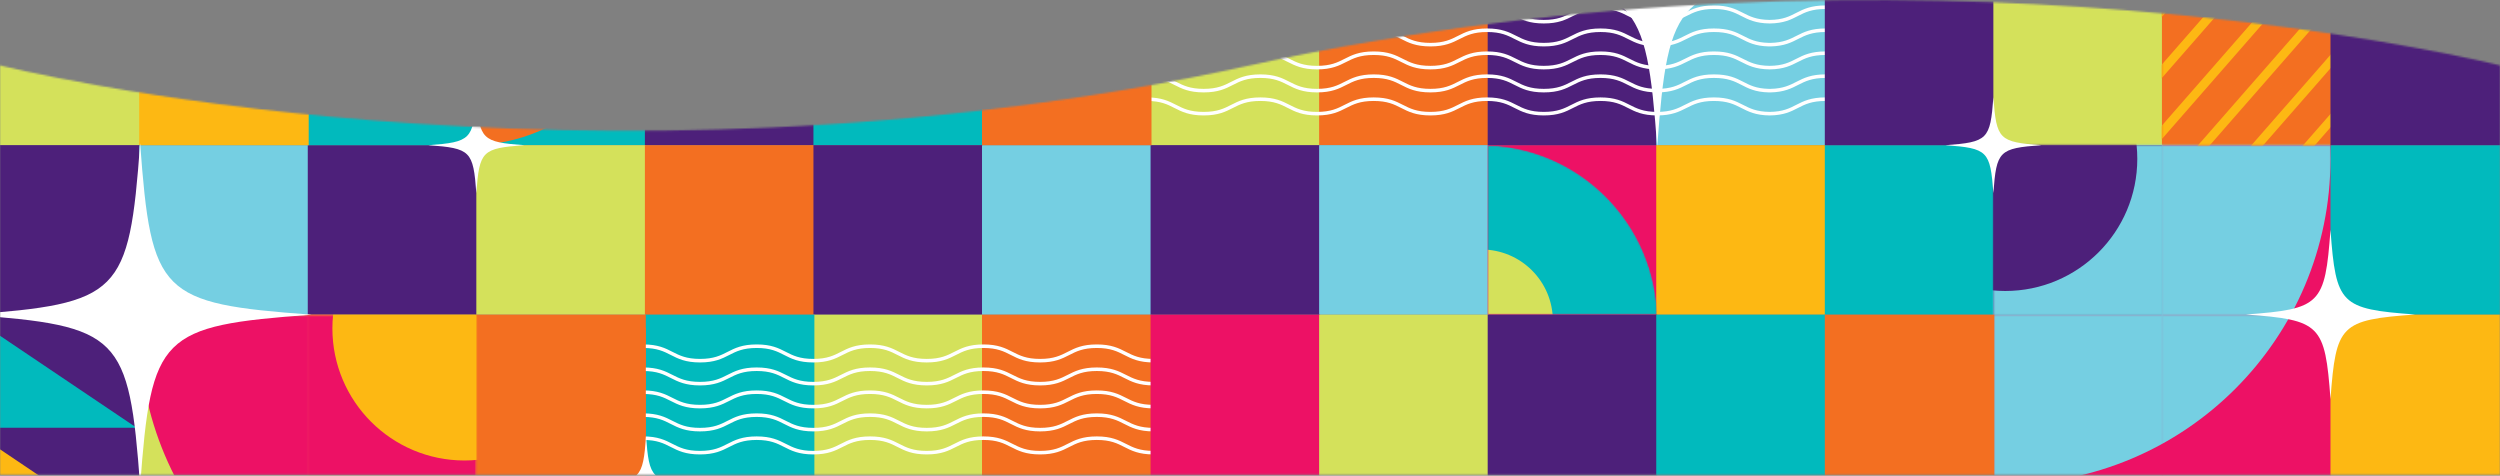
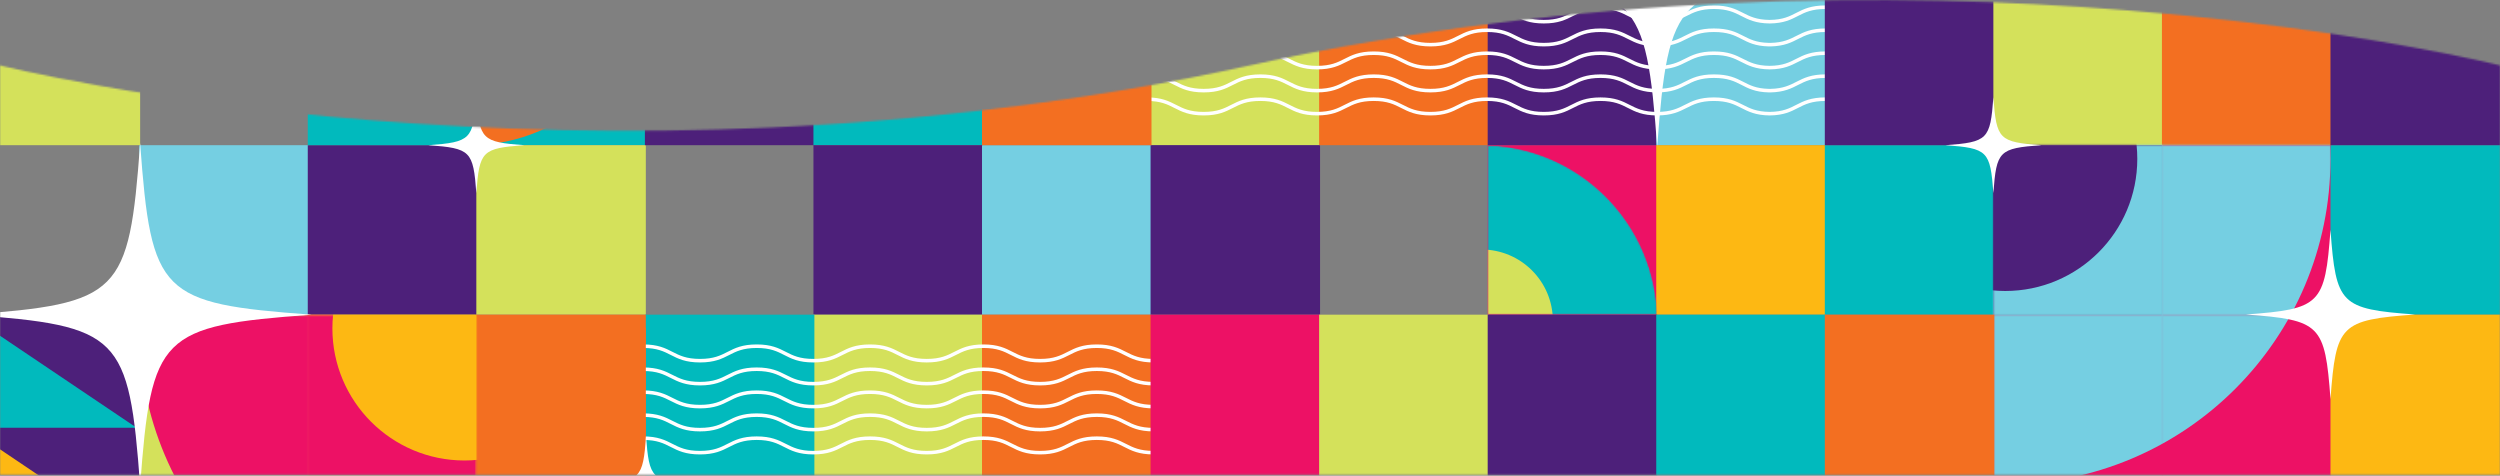
<svg xmlns="http://www.w3.org/2000/svg" width="1440" height="274" fill="none">
  <rect width="100%" height="100%" fill="#808080" stroke="none" />
  <mask id="a" width="1441" height="274" x="0" y="0" maskUnits="userSpaceOnUse" style="mask-type:alpha">
    <path fill="#ED1165" d="M1440 273.5H0V37.66s335.135 84.734 720.001 0c384.869-84.734 719.999 0 719.999 0V273.5Z" />
  </mask>
  <g mask="url(#a)">
    <path fill="#D4E15B" d="M-16.907-14h97.63v97.63h-97.63V-14Z" />
-     <path fill="#4D207A" d="M-16.907 83.63h97.63v97.629h-97.63v-97.63Z" />
    <path fill="#4D207A" d="M-16.907 181.259h97.63v97.629h-97.63v-97.629Z" />
    <path fill="#75CFE2" d="M80.183 83.63h97.629v97.629h-97.63v-97.63Z" />
    <path fill="#4D207A" d="M177.272 83.63h97.63v97.629h-97.63v-97.63Z" />
    <path fill="#D4E15B" d="M80.183 181.259h97.629v97.63h-97.63v-97.63Z" />
    <path fill="#FDB813" d="M177.272 181.259h97.63v97.63h-97.63v-97.63Z" />
    <path fill="#01BABD" d="M274.364-14h97.63v97.63h-97.63V-14Z" />
    <path fill="#D4E15B" d="M274.364 83.63h97.63v97.629h-97.63v-97.63Z" />
    <path fill="#4D207A" d="M371.455-14h97.63v97.63h-97.63V-14Z" />
-     <path fill="#F36F21" d="M371.455 83.63h97.63v97.629h-97.63v-97.63Z" />
    <path fill="#01BABD" d="M468.545-14h97.629v97.63h-97.629V-14Z" />
    <path fill="#4D207A" d="M468.545 83.63h97.629v97.629h-97.629v-97.63Z" />
    <path fill="#D4E15B" d="M468.545 181.259h97.629v97.63h-97.629v-97.63Z" />
    <path fill="#75CFE2" d="M565.636 83.63h97.629v97.629h-97.629v-97.63Z" />
    <path fill="#F36F21" d="M565.636 181.259h97.629v97.63h-97.629v-97.63Z" />
    <path fill="#D4E15B" d="M662.727-14h97.629v97.63h-97.629V-14Z" />
    <path fill="#4D207A" d="M662.727 83.63h97.629v97.629h-97.629v-97.63Z" />
    <path fill="#F36F21" d="M759.816-14h97.63v97.63h-97.63V-14Z" />
-     <path fill="#75CFE2" d="M759.816 83.63h97.63v97.629h-97.63v-97.63Z" />
    <path fill="#ED1165" d="M856.906 83.63h97.63v97.629h-97.63v-97.63Z" />
    <path fill="#4D207A" d="M856.906-14h97.63v97.63h-97.63V-14Z" />
    <path fill="#75CFE2" d="M953.998-14h97.632v97.63h-97.632V-14Z" />
    <path fill="#FDB813" d="M953.997 83.63h97.633v97.629h-97.633v-97.63Z" />
    <path fill="#01BABD" d="M1051.09 83.63h97.63v97.629h-97.63v-97.63Z" />
    <path fill="#4D207A" d="M1148.18 83.63h97.63v97.629h-97.63v-97.63Z" />
    <path fill="#ED1165" d="M1148.18 181.259h97.63v97.629h-97.63v-97.629Z" />
    <path fill="#ED1165" d="M1245.27 83.63h97.63v97.629h-97.63v-97.63Z" />
    <path fill="#ED1165" d="M1245.27 181.259h97.63v97.629h-97.63v-97.629Z" />
    <path fill="#01BABD" d="M1342.36 83.63h97.63v97.629h-97.63v-97.63Z" />
    <path fill="#FDB813" d="M1342.36 181.259h97.63v97.63h-97.63v-97.63Z" />
    <mask id="b" width="196" height="98" x="856" y="-14" maskUnits="userSpaceOnUse" style="mask-type:alpha">
      <path fill="#4D207A" d="M856.906-14h97.63v97.63h-97.63V-14Z" />
      <path fill="#75CFE2" d="M953.998-14h97.632v97.63h-97.632V-14Z" />
    </mask>
    <g mask="url(#b)">
      <path fill="#fff" d="M954.539-112.74c-6.398 87.156-11.584 92.343-98.74 98.74 87.156 6.398 92.342 11.585 98.74 98.741 6.398-87.156 11.584-92.343 98.741-98.74-87.157-6.398-92.343-11.585-98.741-98.741Z" />
    </g>
    <path fill="#fff" d="M1378.03 3.135c8.4 0 12.65 2.167 16.79 4.281 4.02 2.055 7.93 4.057 15.86 4.057v2.04c-8.4 0-12.65-2.165-16.79-4.28-4.03-2.054-7.94-4.057-15.86-4.057-7.93 0-11.84 2.003-15.87 4.058-4.14 2.114-8.39 4.28-16.79 4.28-8.4 0-12.65-2.166-16.79-4.28-4.02-2.055-7.93-4.058-15.86-4.058s-11.84 2.003-15.86 4.058c-4.14 2.114-8.4 4.28-16.79 4.28-8.4 0-12.66-2.166-16.8-4.28-4.02-2.055-7.93-4.058-15.86-4.058s-11.84 2.003-15.86 4.058c-4.14 2.114-8.39 4.28-16.79 4.28-8.4 0-12.65-2.166-16.79-4.28-4.03-2.055-7.94-4.058-15.87-4.058-7.92 0-11.83 2.003-15.86 4.058-4.14 2.114-8.39 4.28-16.79 4.28-8.4 0-12.65-2.166-16.79-4.28-4.02-2.055-7.94-4.058-15.86-4.058-7.93 0-11.84 2.003-15.87 4.058-4.14 2.114-8.39 4.28-16.79 4.28-8.4 0-12.65-2.166-16.79-4.28-4.02-2.055-7.93-4.058-15.86-4.058s-11.85 1.964-15.8 3.994c-4.07 2.088-8.19 4.259-16.35 4.344h-.02c-8.15-.085-12.32-2.255-16.4-4.343-3.983-2.032-7.896-3.995-15.743-3.995-7.843 0-11.754 2.002-15.802 4.059-4.16 2.114-8.453 4.279-16.852 4.279-8.399 0-12.651-2.166-16.79-4.28-4.024-2.055-7.936-4.058-15.863-4.058s-11.839 2.003-15.863 4.058c-4.139 2.114-8.391 4.28-16.791 4.28-8.399 0-12.651-2.166-16.79-4.28-4.024-2.055-7.936-4.058-15.863-4.058S844.724 7.179 840.7 9.234c-4.139 2.114-8.391 4.28-16.791 4.28-8.399 0-12.652-2.166-16.791-4.28-4.024-2.055-7.935-4.058-15.862-4.058-7.927 0-11.839 2.003-15.863 4.058-4.139 2.114-8.392 4.28-16.792 4.28-8.399 0-12.642-2.167-16.772-4.281-4.015-2.055-7.917-4.057-15.844-4.057s-11.839 2.003-15.863 4.058c-4.139 2.114-8.392 4.28-16.791 4.28-8.399 0-12.651-2.166-16.79-4.28-4.024-2.055-7.936-4.058-15.863-4.058s-11.839 2.003-15.863 4.058c-4.139 2.114-8.391 4.28-16.791 4.28v-2.041c7.928 0 11.839-2.002 15.863-4.057 4.14-2.114 8.391-4.281 16.791-4.281 8.399 0 12.651 2.167 16.791 4.281 4.023 2.055 7.935 4.057 15.862 4.057 7.928 0 11.839-2.002 15.863-4.057 4.14-2.114 8.392-4.28 16.791-4.281 8.4 0 12.643 2.167 16.774 4.281 4.014 2.055 7.916 4.057 15.842 4.057 7.927 0 11.839-2.002 15.863-4.057 4.14-2.114 8.392-4.281 16.792-4.281 8.399 0 12.651 2.167 16.791 4.281 4.023 2.055 7.935 4.057 15.862 4.057 7.927 0 11.838-2.002 15.862-4.057 4.14-2.114 8.392-4.281 16.792-4.281 8.399 0 12.651 2.167 16.79 4.281 4.024 2.055 7.936 4.057 15.863 4.057s11.839-2.002 15.863-4.057c4.14-2.114 8.391-4.281 16.791-4.281 8.399 0 12.651 2.167 16.79 4.281 4.024 2.055 7.936 4.057 15.863 4.057 7.929 0 11.882-2.003 15.927-4.058 4.156-2.112 8.409-4.28 16.727-4.28 8.313 0 12.564 2.123 16.663 4.218 3.99 2.039 7.82 4.037 15.49 4.119 7.67-.082 11.46-2.08 15.43-4.118 4.08-2.097 8.34-4.219 16.73-4.219 8.4 0 12.65 2.167 16.79 4.281 4.02 2.055 7.94 4.057 15.86 4.057 7.93 0 11.84-2.002 15.87-4.057 4.14-2.114 8.39-4.281 16.79-4.281 8.4 0 12.65 2.167 16.79 4.281 4.02 2.055 7.93 4.057 15.86 4.057s11.84-2.002 15.86-4.057c4.14-2.114 8.39-4.28 16.79-4.281 8.4 0 12.66 2.167 16.8 4.281 4.02 2.055 7.93 4.057 15.86 4.057 7.92 0 11.84-2.002 15.86-4.057 4.14-2.114 8.39-4.28 16.79-4.281 8.4 0 12.65 2.167 16.79 4.281 4.03 2.055 7.94 4.057 15.87 4.057 7.92 0 11.83-2.002 15.86-4.057 4.14-2.114 8.39-4.281 16.79-4.281 8.4 0 12.65 2.167 16.79 4.281 4.02 2.055 7.94 4.057 15.86 4.057 7.93 0 11.84-2.002 15.87-4.057 4.13-2.114 8.39-4.281 16.79-4.281Zm0 13.264c8.39 0 12.65 2.156 16.78 4.26 4.02 2.047 7.93 4.04 15.85 4.04v2.042c-8.39 0-12.64-2.157-16.77-4.261-4.02-2.046-7.94-4.04-15.86-4.04-7.93 0-11.84 1.993-15.87 4.04-4.14 2.104-8.39 4.26-16.79 4.26-8.4 0-12.65-2.156-16.79-4.26-4.02-2.046-7.93-4.04-15.86-4.04s-11.84 1.993-15.87 4.04c-4.14 2.104-8.39 4.26-16.78 4.26-8.4 0-12.65-2.156-16.79-4.26-4.03-2.047-7.94-4.04-15.87-4.04-7.93 0-11.84 1.994-15.86 4.04-4.14 2.104-8.39 4.26-16.79 4.26-8.4 0-12.66-2.156-16.8-4.26-4.02-2.047-7.94-4.04-15.86-4.04-7.91 0-11.82 1.993-15.84 4.04-4.14 2.104-8.39 4.26-16.79 4.26-8.4 0-12.65-2.156-16.79-4.26-4.02-2.046-7.94-4.04-15.86-4.04-7.93 0-11.84 1.993-15.87 4.04-4.14 2.104-8.39 4.26-16.79 4.26-8.39 0-12.73-2.154-16.91-4.258-4.07-2.05-7.98-4.042-15.74-4.042-7.77 0-11.68 1.915-15.61 3.915-4.04 2.054-8.14 4.215-16.07 4.386h-.96c-7.92-.171-11.93-2.334-15.93-4.388-3.892-1.996-7.808-3.913-15.744-3.913-7.929 0-11.841 1.993-15.865 4.04-4.14 2.104-8.391 4.26-16.79 4.26-8.398 0-12.649-2.156-16.788-4.26-4.024-2.047-7.937-4.04-15.865-4.04s-11.84 1.994-15.864 4.04c-4.139 2.104-8.391 4.26-16.79 4.26-8.398 0-12.649-2.156-16.788-4.26-4.024-2.047-7.937-4.04-15.865-4.04s-11.84 1.994-15.864 4.04c-4.139 2.104-8.391 4.26-16.79 4.26-8.398 0-12.65-2.156-16.789-4.26-4.024-2.046-7.936-4.04-15.864-4.04-7.928 0-11.84 1.994-15.864 4.04-4.139 2.104-8.391 4.26-16.79 4.26-8.398 0-12.65-2.156-16.789-4.26-4.024-2.046-7.936-4.04-15.864-4.04-7.928 0-11.841 1.993-15.865 4.04-4.139 2.104-8.39 4.26-16.789 4.26-8.398 0-12.654-2.156-16.796-4.26-4.027-2.047-7.939-4.04-15.857-4.04-7.919 0-11.832 1.993-15.856 4.04-4.139 2.104-8.39 4.26-16.78 4.26V24.7c7.919 0 11.831-1.994 15.855-4.04 4.14-2.105 8.392-4.261 16.781-4.261s12.64 2.156 16.782 4.26c4.026 2.047 7.943 4.04 15.871 4.04 7.929 0 11.84-1.993 15.864-4.04 4.14-2.104 8.391-4.26 16.79-4.26 8.398 0 12.649 2.156 16.789 4.26 4.024 2.047 7.936 4.04 15.864 4.04 7.929 0 11.84-1.993 15.864-4.04 4.14-2.104 8.391-4.26 16.79-4.26 8.398 0 12.65 2.156 16.789 4.26 4.024 2.047 7.936 4.04 15.864 4.04 7.929 0 11.841-1.993 15.865-4.04 4.139-2.104 8.391-4.26 16.789-4.26 8.398 0 12.65 2.156 16.789 4.26 4.024 2.047 7.936 4.04 15.864 4.04 7.929 0 11.841-1.993 15.865-4.04 4.139-2.104 8.391-4.26 16.789-4.26 8.398 0 12.65 2.156 16.789 4.26 4.024 2.047 7.936 4.04 15.864 4.04 7.929 0 11.841-1.993 15.865-4.04 4.139-2.104 8.391-4.26 16.79-4.26 8.389 0 12.637 2.068 16.674 4.14 3.92 2.011 7.59 3.997 15.02 4.16h.92c7.45-.163 11.2-2.15 15.16-4.163 4.07-2.068 8.31-4.137 16.54-4.137 8.23 0 12.49 2.158 16.66 4.259 4.07 2.046 8.06 4.042 15.99 4.042s11.84-1.994 15.87-4.04c4.14-2.105 8.39-4.261 16.79-4.261 8.39 0 12.65 2.156 16.78 4.26 4.03 2.047 7.94 4.04 15.87 4.04 7.93 0 11.84-1.993 15.86-4.04 4.14-2.104 8.39-4.26 16.77-4.26 8.39 0 12.65 2.156 16.79 4.26 4.02 2.047 7.94 4.04 15.87 4.04 7.93 0 11.84-1.993 15.86-4.04 4.14-2.104 8.39-4.26 16.79-4.26 8.4 0 12.65 2.156 16.79 4.26 4.02 2.047 7.94 4.04 15.87 4.04 7.92 0 11.84-1.993 15.86-4.04 4.14-2.104 8.39-4.26 16.79-4.26 8.4 0 12.65 2.156 16.79 4.26 4.02 2.047 7.93 4.04 15.86 4.04s11.84-1.993 15.87-4.04c4.14-2.104 8.39-4.26 16.79-4.26Zm0 26.453c8.4 0 12.65 2.167 16.78 4.281 4.03 2.055 7.93 4.057 15.85 4.057v2.041c-8.39 0-12.64-2.167-16.77-4.28-4.03-2.056-7.94-4.058-15.86-4.058-7.93 0-11.84 2.003-15.87 4.058-4.14 2.114-8.39 4.28-16.79 4.28-8.4 0-12.65-2.166-16.79-4.28-4.02-2.055-7.93-4.058-15.86-4.058s-11.84 2.003-15.86 4.058c-4.14 2.114-8.4 4.28-16.79 4.28-8.4 0-12.66-2.166-16.8-4.28-4.02-2.055-7.93-4.058-15.86-4.058s-11.84 2.003-15.86 4.058c-4.14 2.114-8.39 4.28-16.79 4.28-8.4 0-12.66-2.166-16.8-4.28-4.03-2.055-7.94-4.058-15.86-4.058-7.91 0-11.82 2.002-15.84 4.057-4.14 2.114-8.39 4.281-16.79 4.281-8.4 0-12.65-2.166-16.79-4.28-4.03-2.055-7.94-4.058-15.86-4.058-7.93 0-11.84 2.003-15.87 4.058-4.14 2.114-8.39 4.28-16.79 4.28-8.4 0-12.73-2.165-16.91-4.279-4.07-2.059-7.98-4.059-15.74-4.059-7.77 0-11.68 1.925-15.61 3.934-4.04 2.063-8.14 4.233-16.07 4.404h-.96c-7.92-.17-11.93-2.344-15.94-4.407-3.883-2.005-7.798-3.93-15.734-3.93-7.928 0-11.839 2.002-15.863 4.057-4.14 2.114-8.392 4.28-16.792 4.28-8.399 0-12.651-2.166-16.79-4.28-4.024-2.055-7.936-4.058-15.863-4.058s-11.838 2.003-15.862 4.058c-4.139 2.114-8.392 4.28-16.792 4.28-8.399 0-12.651-2.166-16.79-4.28-4.024-2.055-7.936-4.058-15.863-4.058s-11.839 2.003-15.863 4.058c-4.139 2.114-8.391 4.28-16.791 4.28-8.399 0-12.651-2.166-16.79-4.28-4.024-2.055-7.936-4.058-15.863-4.058s-11.839 2.003-15.863 4.058c-4.139 2.114-8.391 4.28-16.791 4.28-8.399 0-12.651-2.166-16.79-4.28-4.024-2.055-7.936-4.058-15.863-4.058s-11.839 2.003-15.863 4.058c-4.139 2.114-8.391 4.28-16.791 4.28-8.399 0-12.656-2.166-16.797-4.28-4.027-2.055-7.938-4.058-15.856-4.058s-11.83 2.003-15.854 4.058c-4.139 2.114-8.391 4.28-16.782 4.28v-2.04c7.918 0 11.83-2.002 15.854-4.058 4.139-2.114 8.392-4.28 16.782-4.28s12.642 2.167 16.784 4.28c4.026 2.055 7.942 4.057 15.869 4.057 7.928 0 11.839-2.002 15.863-4.057 4.14-2.114 8.392-4.28 16.791-4.28 8.399 0 12.651 2.166 16.791 4.28 4.024 2.055 7.935 4.057 15.862 4.057 7.928 0 11.839-2.002 15.863-4.057 4.14-2.114 8.391-4.28 16.791-4.28 8.399 0 12.651 2.166 16.79 4.28 4.024 2.055 7.936 4.057 15.863 4.057 7.928 0 11.839-2.002 15.863-4.057 4.14-2.114 8.391-4.28 16.791-4.28 8.399 0 12.651 2.166 16.79 4.28 4.024 2.055 7.936 4.057 15.863 4.057s11.839-2.002 15.863-4.057c4.139-2.114 8.392-4.28 16.791-4.28 8.399 0 12.652 2.166 16.791 4.28 4.024 2.055 7.936 4.057 15.862 4.057 7.927 0 11.839-2.002 15.863-4.057 4.139-2.114 8.392-4.28 16.792-4.28 8.39 0 12.638 2.077 16.674 4.158 3.92 2.023 7.6 4.019 15.04 4.18h.88c7.46-.161 11.22-2.159 15.18-4.182 4.07-2.077 8.31-4.157 16.54-4.157 8.23 0 12.49 2.17 16.66 4.28 4.07 2.055 8.06 4.058 15.99 4.058s11.84-2.002 15.86-4.057c4.14-2.114 8.4-4.28 16.8-4.28s12.65 2.166 16.79 4.28c4.02 2.055 7.93 4.057 15.86 4.057s11.84-2.002 15.86-4.057c4.14-2.114 8.38-4.28 16.77-4.28 8.39 0 12.65 2.167 16.79 4.28 4.02 2.055 7.94 4.057 15.87 4.057 7.92 0 11.84-2.002 15.86-4.057 4.14-2.114 8.39-4.28 16.79-4.28 8.4 0 12.65 2.166 16.79 4.28 4.03 2.055 7.94 4.057 15.87 4.057 7.92 0 11.83-2.002 15.86-4.057 4.14-2.114 8.39-4.28 16.79-4.28 8.4 0 12.65 2.166 16.79 4.28 4.02 2.055 7.94 4.057 15.86 4.057 7.93 0 11.84-2.002 15.87-4.057 4.13-2.114 8.39-4.28 16.79-4.28Zm0-13.226c8.39 0 12.65 2.157 16.78 4.261 4.03 2.046 7.94 4.04 15.87 4.04v2.041c-8.4 0-12.65-2.157-16.79-4.261-4.02-2.046-7.94-4.04-15.86-4.04-7.93 0-11.85 1.994-15.87 4.04-4.14 2.105-8.39 4.261-16.79 4.261-8.4 0-12.65-2.157-16.79-4.261-4.02-2.046-7.93-4.04-15.86-4.04s-11.84 1.994-15.87 4.04c-4.14 2.105-8.39 4.26-16.78 4.261-8.4 0-12.65-2.157-16.79-4.261-4.03-2.046-7.94-4.04-15.87-4.04-7.93 0-11.84 1.994-15.86 4.04-4.14 2.105-8.39 4.261-16.79 4.261-8.4 0-12.65-2.157-16.79-4.261-4.03-2.046-7.94-4.04-15.87-4.04-7.92 0-11.84 1.994-15.86 4.04-4.14 2.105-8.39 4.261-16.79 4.261-8.4 0-12.65-2.157-16.79-4.261-4.02-2.046-7.93-4.04-15.86-4.04s-11.84 1.994-15.87 4.04c-4.14 2.105-8.39 4.261-16.79 4.261-8.39 0-12.65-2.157-16.79-4.261-4.02-2.046-7.93-4.04-15.86-4.04s-11.85 1.956-15.8 3.977c-4.07 2.08-8.19 4.239-16.35 4.324h-.02c-8.15-.085-12.31-2.244-16.4-4.323-3.981-2.023-7.895-3.978-15.743-3.978-7.845 0-11.756 1.993-15.804 4.04-4.16 2.105-8.453 4.261-16.85 4.261-8.398 0-12.65-2.157-16.789-4.261-4.024-2.046-7.936-4.04-15.864-4.04-7.929 0-11.841 1.994-15.865 4.04-4.139 2.105-8.391 4.261-16.789 4.261-8.398 0-12.65-2.157-16.789-4.261-4.024-2.046-7.936-4.04-15.864-4.04-7.928 0-11.841 1.994-15.865 4.04-4.139 2.105-8.391 4.261-16.789 4.261-8.398 0-12.65-2.157-16.789-4.261-4.024-2.046-7.936-4.04-15.864-4.04-7.928 0-11.841 1.994-15.865 4.04-4.139 2.105-8.391 4.261-16.79 4.261-8.398 0-12.649-2.157-16.788-4.261-4.024-2.046-7.937-4.04-15.865-4.04s-11.84 1.994-15.864 4.04c-4.139 2.105-8.391 4.261-16.79 4.261-8.398 0-12.649-2.157-16.788-4.261-4.024-2.046-7.937-4.04-15.865-4.04s-11.831 1.994-15.845 4.04c-4.13 2.105-8.373 4.261-16.772 4.261v-2.04c7.928 0 11.831-1.994 15.845-4.04 4.131-2.105 8.373-4.262 16.772-4.262 8.398 0 12.65 2.156 16.79 4.261 4.024 2.046 7.935 4.04 15.863 4.04 7.929 0 11.841-1.994 15.865-4.04 4.14-2.105 8.391-4.261 16.789-4.261 8.398 0 12.65 2.156 16.79 4.261 4.023 2.046 7.935 4.04 15.863 4.04 7.929 0 11.841-1.994 15.865-4.04 4.14-2.105 8.392-4.261 16.79-4.261s12.649 2.156 16.789 4.261c4.024 2.046 7.936 4.04 15.864 4.04 7.928 0 11.84-1.994 15.864-4.04 4.14-2.105 8.391-4.261 16.79-4.261 8.398 0 12.649 2.156 16.788 4.261 4.024 2.046 7.937 4.04 15.865 4.04s11.84-1.994 15.864-4.04c4.14-2.105 8.391-4.261 16.79-4.261 8.398 0 12.65 2.156 16.789 4.261 4.024 2.046 7.936 4.04 15.864 4.04 7.93 0 11.884-1.995 15.929-4.04 4.156-2.104 8.408-4.261 16.725-4.261 8.312 0 12.562 2.113 16.663 4.2 3.99 2.029 7.82 4.018 15.49 4.1 7.67-.082 11.46-2.07 15.43-4.1 4.09-2.088 8.34-4.2 16.73-4.2 8.4 0 12.65 2.156 16.79 4.261 4.02 2.046 7.94 4.04 15.86 4.04 7.93 0 11.84-1.994 15.87-4.04 4.14-2.105 8.39-4.261 16.79-4.261 8.4 0 12.65 2.156 16.79 4.261 4.02 2.046 7.93 4.04 15.86 4.04s11.84-1.994 15.87-4.04c4.13-2.104 8.39-4.261 16.78-4.261 8.4 0 12.65 2.156 16.79 4.261 4.03 2.046 7.94 4.04 15.87 4.04 7.93 0 11.84-1.994 15.86-4.04 4.14-2.105 8.39-4.26 16.79-4.261 8.4 0 12.65 2.156 16.79 4.261 4.02 2.046 7.94 4.04 15.87 4.04 7.92 0 11.84-1.994 15.86-4.04 4.14-2.105 8.39-4.261 16.79-4.261 8.4 0 12.65 2.156 16.79 4.261 4.02 2.046 7.93 4.04 15.86 4.04s11.84-1.994 15.87-4.04c4.14-2.105 8.39-4.261 16.79-4.261Zm0 26.489c8.4 0 12.65 2.168 16.79 4.282 4.02 2.055 7.93 4.057 15.86 4.057v2.04c-8.4 0-12.65-2.166-16.79-4.28-4.03-2.055-7.94-4.058-15.86-4.058-7.93 0-11.84 2.003-15.87 4.058-4.14 2.114-8.39 4.28-16.79 4.28-8.4 0-12.65-2.166-16.79-4.28-4.02-2.055-7.93-4.058-15.86-4.058s-11.84 2.003-15.86 4.058c-4.14 2.114-8.4 4.28-16.79 4.28-8.4 0-12.66-2.166-16.8-4.28-4.02-2.055-7.93-4.058-15.86-4.058s-11.84 2.003-15.86 4.058c-4.14 2.114-8.39 4.28-16.79 4.28-8.4 0-12.65-2.166-16.79-4.28-4.03-2.055-7.94-4.058-15.87-4.058-7.92 0-11.83 2.003-15.86 4.058-4.14 2.114-8.39 4.28-16.79 4.28-8.4 0-12.65-2.166-16.79-4.28-4.02-2.055-7.94-4.058-15.86-4.058-7.93 0-11.84 2.003-15.87 4.058-4.14 2.114-8.39 4.28-16.79 4.28-8.4 0-12.65-2.166-16.79-4.28-4.02-2.055-7.93-4.058-15.86-4.058s-11.85 1.965-15.8 3.995c-4.07 2.088-8.19 4.258-16.35 4.343h-.02c-8.15-.085-12.32-2.254-16.4-4.343-3.983-2.032-7.896-3.995-15.743-3.995-7.843 0-11.754 2.002-15.802 4.06-4.16 2.113-8.453 4.278-16.852 4.278-8.399 0-12.651-2.166-16.79-4.28-4.024-2.055-7.936-4.058-15.863-4.058s-11.839 2.003-15.863 4.058c-4.139 2.114-8.391 4.28-16.791 4.28-8.399 0-12.651-2.166-16.79-4.28-4.024-2.055-7.936-4.058-15.863-4.058s-11.839 2.003-15.863 4.058c-4.139 2.114-8.391 4.28-16.791 4.28-8.399 0-12.652-2.166-16.791-4.28-4.024-2.055-7.935-4.057-15.862-4.058-7.927 0-11.839 2.003-15.863 4.058-4.139 2.114-8.392 4.28-16.792 4.28-8.399 0-12.651-2.166-16.79-4.28-4.024-2.055-7.936-4.058-15.863-4.058s-11.838 2.003-15.862 4.058c-4.139 2.114-8.392 4.28-16.792 4.28-8.399 0-12.651-2.166-16.79-4.28-4.024-2.055-7.936-4.058-15.863-4.058s-11.829 2.002-15.843 4.057c-4.13 2.115-8.374 4.281-16.774 4.281v-2.04c7.927 0 11.829-2.003 15.843-4.057 4.131-2.115 8.374-4.282 16.774-4.282 8.399 0 12.651 2.168 16.791 4.282 4.024 2.055 7.935 4.056 15.862 4.057 7.928 0 11.839-2.002 15.863-4.057 4.14-2.114 8.392-4.282 16.791-4.282 8.399 0 12.652 2.168 16.792 4.282 4.023 2.055 7.935 4.056 15.861 4.057 7.927 0 11.839-2.002 15.863-4.057 4.14-2.114 8.392-4.282 16.792-4.282 8.399 0 12.651 2.168 16.791 4.282 4.023 2.055 7.935 4.057 15.862 4.057 7.927 0 11.838-2.002 15.862-4.057 4.14-2.114 8.392-4.282 16.792-4.282 8.399 0 12.651 2.168 16.79 4.282 4.024 2.055 7.936 4.057 15.863 4.057s11.839-2.002 15.863-4.057c4.14-2.114 8.391-4.282 16.791-4.282 8.399 0 12.651 2.168 16.79 4.282 4.024 2.055 7.936 4.057 15.863 4.057 7.929 0 11.882-2.003 15.927-4.058 4.156-2.113 8.409-4.28 16.727-4.28 8.313 0 12.564 2.122 16.663 4.218 3.99 2.038 7.82 4.036 15.49 4.118 7.67-.081 11.46-2.079 15.43-4.117 4.08-2.098 8.34-4.22 16.73-4.22 8.4 0 12.65 2.168 16.79 4.282 4.02 2.055 7.94 4.057 15.86 4.057 7.93 0 11.84-2.002 15.87-4.057 4.14-2.114 8.39-4.282 16.79-4.282 8.4 0 12.65 2.168 16.79 4.282 4.02 2.055 7.93 4.057 15.86 4.057s11.84-2.002 15.86-4.057c4.14-2.114 8.39-4.282 16.79-4.282 8.4 0 12.66 2.168 16.8 4.282 4.02 2.055 7.93 4.056 15.86 4.057 7.92 0 11.84-2.002 15.86-4.057 4.14-2.114 8.39-4.281 16.79-4.282 8.4 0 12.65 2.168 16.79 4.282 4.03 2.055 7.94 4.057 15.87 4.057 7.92 0 11.83-2.002 15.86-4.057 4.14-2.114 8.39-4.282 16.79-4.282 8.4 0 12.65 2.168 16.79 4.282 4.02 2.055 7.94 4.057 15.86 4.057 7.93 0 11.84-2.002 15.87-4.057 4.13-2.114 8.39-4.282 16.79-4.282Z" />
    <path fill="#4D207A" d="M1051.09-14h97.63v97.63h-97.63V-14Z" />
    <path fill="#D4E15B" d="M1148.18-14h97.63v97.63h-97.63V-14Z" />
    <path fill="#F36F21" d="M1245.27-14h97.63v97.63h-97.63V-14Zm-679.634 0h97.629v97.63h-97.629V-14Z" />
    <path fill="#01BABD" d="M371.455 181.259h97.63v97.629h-97.63v-97.629Z" />
    <path fill="#F36F21" d="M274.364 181.259h97.63v97.629h-97.63v-97.629Z" />
    <mask id="c" width="195" height="98" x="-114" y="181" maskUnits="userSpaceOnUse" style="mask-type:alpha">
      <path fill="#4D207A" d="M-16.907 181.259h97.63v97.629h-97.63v-97.629Z" />
    </mask>
    <g mask="url(#c)">
      <path fill="#01BABD" d="m-18.018 181.259 96.69 65.108h-193.379l96.69-65.108Z" />
      <path fill="#FDB813" d="m-18.018 246.669 96.69 65.108h-193.379l96.69-65.108Z" />
    </g>
    <mask id="d" width="98" height="98" x="274" y="-14" maskUnits="userSpaceOnUse" style="mask-type:alpha">
      <path fill="#01BABD" d="M274.364-14h97.63v97.63h-97.63V-14Z" />
    </mask>
    <g mask="url(#d)">
      <path fill="#F36F21" d="M371.994-17.546c0 55.878-45.298 101.176-101.175 101.176-55.878 0-101.175-45.298-101.175-101.175 0-55.878 45.297-101.176 101.175-101.176 55.877 0 101.175 45.298 101.175 101.175Z" />
      <path fill="#D4E15B" d="M311.908-17.546c0 22.693-18.397 41.09-41.09 41.09-22.694 0-41.09-18.397-41.09-41.09 0-22.694 18.396-41.09 41.09-41.09 22.693 0 41.09 18.397 41.09 41.09Z" />
    </g>
    <mask id="f" width="99" height="99" x="856" y="83" maskUnits="userSpaceOnUse" style="mask-type:alpha">
      <mask id="e" width="99" height="99" x="856" y="83" maskUnits="userSpaceOnUse" style="mask-type:alpha">
        <path fill="#01BABD" d="M856.906 181.259h97.63v-97.63h-97.63v97.63Z" />
      </mask>
      <g mask="url(#e)">
        <path fill="#01BABD" d="M954.538 184.805c0-55.878-45.298-101.176-101.175-101.176-55.878 0-101.175 45.298-101.175 101.176 0 55.877 45.297 101.175 101.175 101.175 55.877 0 101.175-45.298 101.175-101.175Z" />
        <path fill="#D4E15B" d="M894.452 184.804c0-22.693-18.397-41.09-41.09-41.09-22.694 0-41.091 18.397-41.091 41.09 0 22.694 18.397 41.09 41.091 41.09 22.693 0 41.09-18.396 41.09-41.09Z" />
      </g>
    </mask>
    <g mask="url(#f)">
      <mask id="g" width="99" height="99" x="856" y="83" maskUnits="userSpaceOnUse" style="mask-type:alpha">
        <path fill="#01BABD" d="M856.906 181.259h97.63v-97.63h-97.63v97.63Z" />
      </mask>
      <g mask="url(#g)">
        <path fill="#01BABD" d="M954.538 184.805c0-55.878-45.298-101.176-101.175-101.176-55.878 0-101.175 45.298-101.175 101.176 0 55.877 45.297 101.175 101.175 101.175 55.877 0 101.175-45.298 101.175-101.175Z" />
        <path fill="#D4E15B" d="M894.452 184.804c0-22.693-18.397-41.09-41.09-41.09-22.694 0-41.091 18.397-41.091 41.09 0 22.694 18.397 41.09 41.091 41.09 22.693 0 41.09-18.396 41.09-41.09Z" />
      </g>
    </g>
    <path fill="#01BABD" d="M177.272-14h97.63v97.63h-97.63V-14Z" />
    <path fill="#fff" d="M274.364 56.01c-1.79 24.379-3.24 25.83-27.62 27.62 24.38 1.789 25.831 3.24 27.62 27.619 1.79-24.38 3.24-25.83 27.62-27.62-24.38-1.79-25.83-3.24-27.62-27.62Z" />
-     <path fill="#FDB813" d="M80.183-14h97.629v97.63h-97.63V-14Z" />
    <mask id="h" width="195" height="196" x="1148" y="83" maskUnits="userSpaceOnUse" style="mask-type:alpha">
      <path fill="#4D207A" d="M1148.18 83.63h97.63v97.629h-97.63v-97.63Z" />
      <path fill="#ED1165" d="M1148.18 181.259h97.63v97.629h-97.63v-97.629Z" />
      <path fill="#ED1165" d="M1245.27 83.63h97.63v97.629h-97.63v-97.63Z" />
      <path fill="#ED1165" d="M1245.27 181.259h97.63v97.629h-97.63v-97.629Z" />
    </mask>
    <g mask="url(#h)">
      <path fill="#75CFE2" d="M1342.36 91.512c0 103.485-83.89 187.376-187.38 187.376-103.48 0-187.375-83.891-187.375-187.376S1051.5-95.865 1154.98-95.865c103.49 0 187.38 83.892 187.38 187.377Z" />
      <path fill="#4D207A" d="M1231.08 91.512c0 42.029-34.07 76.099-76.1 76.099-42.03 0-76.1-34.07-76.1-76.099 0-42.028 34.07-76.099 76.1-76.099 42.03 0 76.1 34.071 76.1 76.1Z" />
    </g>
    <mask id="i" width="195" height="98" x="80" y="181" maskUnits="userSpaceOnUse" style="mask-type:alpha">
      <path fill="#D4E15B" d="M80.183 181.259h97.629v97.63h-97.63v-97.63Z" />
      <path fill="#FDB813" d="M177.272 181.259h97.63v97.63h-97.63v-97.63Z" />
    </mask>
    <g mask="url(#i)">
      <mask id="j" width="196" height="196" x="79" y="181" maskUnits="userSpaceOnUse" style="mask-type:alpha">
        <path fill="#4D207A" d="M274.364 181.259h-97.629v97.63h97.629v-97.63Z" />
        <path fill="#ED1165" d="M177.272 181.259h-97.63v97.63h97.63v-97.63Z" />
      </mask>
      <g mask="url(#j)">
        <path fill="#ED1165" d="M80.183 189.142c0 103.485 83.892 187.376 187.377 187.376 103.485 0 187.377-83.891 187.377-187.376S371.045 1.765 267.56 1.765c-103.485 0-187.377 83.892-187.377 187.377Z" />
        <path fill="#FDB813" d="M191.46 189.142c0 42.028 34.071 76.099 76.099 76.099 42.029 0 76.099-34.071 76.099-76.099 0-42.028-34.07-76.099-76.099-76.099-42.028 0-76.099 34.071-76.099 76.099Z" />
      </g>
    </g>
    <path fill="#fff" d="M1148.18 56.01c-1.79 24.379-3.24 25.83-27.62 27.62 24.38 1.789 25.83 3.24 27.62 27.619 1.79-24.38 3.24-25.83 27.62-27.62-24.38-1.79-25.83-3.24-27.62-27.62Zm194.18 76.435c-3.16 42.993-5.71 45.551-48.71 48.707 43 3.156 45.55 5.714 48.71 48.707 3.16-42.993 5.71-45.551 48.71-48.707-43-3.156-45.55-5.714-48.71-48.707Zm-254.46 65.95c8.4 0 12.66 2.167 16.8 4.281 4.02 2.055 7.93 4.057 15.86 4.057v2.04c-8.4 0-12.65-2.166-16.79-4.28-4.03-2.055-7.94-4.058-15.87-4.058-7.92 0-11.83 2.003-15.86 4.058-4.14 2.114-8.39 4.28-16.79 4.28-8.4 0-12.65-2.166-16.79-4.28-4.02-2.055-7.94-4.058-15.86-4.058-7.93 0-11.84 2.003-15.87 4.058-4.13 2.114-8.386 4.28-16.786 4.28-8.399 0-12.652-2.166-16.791-4.28-4.024-2.055-7.936-4.058-15.863-4.058-7.927.001-11.838 2.003-15.862 4.058-4.139 2.114-8.392 4.28-16.792 4.28-8.399 0-12.651-2.166-16.79-4.28-4.024-2.055-7.936-4.058-15.863-4.058s-11.839 2.003-15.863 4.058c-4.139 2.114-8.391 4.28-16.791 4.28-8.399 0-12.651-2.166-16.79-4.28-4.024-2.055-7.936-4.058-15.863-4.058s-11.839 2.003-15.863 4.058c-4.139 2.114-8.391 4.28-16.79 4.28-8.4 0-12.652-2.166-16.791-4.28-4.024-2.055-7.936-4.058-15.863-4.058-7.932 0-11.845 1.965-15.799 3.995-4.068 2.088-8.195 4.258-16.347 4.343h-.021c-8.151-.085-12.32-2.254-16.408-4.342-3.978-2.032-7.891-3.996-15.738-3.996-7.844 0-11.754 2.002-15.802 4.059-4.161 2.114-8.454 4.279-16.852 4.279-8.399 0-12.651-2.166-16.79-4.28-4.024-2.055-7.936-4.058-15.863-4.058-7.928 0-11.839 2.003-15.863 4.058-4.139 2.114-8.392 4.28-16.791 4.28-8.399 0-12.651-2.166-16.79-4.28-4.024-2.055-7.936-4.058-15.863-4.058-7.928 0-11.839 2.003-15.863 4.058-4.139 2.114-8.392 4.28-16.791 4.28-8.399 0-12.652-2.166-16.791-4.28-4.024-2.055-7.935-4.057-15.862-4.058-7.927 0-11.839 2.003-15.863 4.058-4.139 2.114-8.392 4.28-16.792 4.28-8.399 0-12.642-2.166-16.772-4.281-4.015-2.055-7.917-4.057-15.844-4.057s-11.839 2.003-15.863 4.058c-4.139 2.114-8.392 4.28-16.791 4.28-8.399 0-12.651-2.166-16.79-4.28-4.024-2.055-7.936-4.058-15.863-4.058s-11.839 2.003-15.863 4.058c-4.139 2.114-8.391 4.28-16.791 4.28v-2.04c7.928 0 11.839-2.002 15.863-4.057 4.14-2.114 8.391-4.281 16.791-4.281 8.399 0 12.651 2.167 16.79 4.281 4.024 2.055 7.936 4.057 15.863 4.057s11.839-2.002 15.863-4.057c4.139-2.114 8.391-4.281 16.791-4.281s12.643 2.166 16.773 4.281c4.015 2.054 7.917 4.056 15.843 4.057 7.927 0 11.839-2.002 15.863-4.057 4.14-2.114 8.392-4.281 16.792-4.281 8.399 0 12.651 2.167 16.79 4.281 4.024 2.055 7.936 4.057 15.863 4.057 7.927-.001 11.838-2.002 15.862-4.057 4.14-2.114 8.392-4.281 16.792-4.281 8.399 0 12.651 2.167 16.79 4.281 4.024 2.055 7.936 4.057 15.863 4.057s11.839-2.002 15.863-4.057c4.139-2.114 8.391-4.281 16.791-4.281 8.399 0 12.651 2.167 16.79 4.281 4.024 2.055 7.936 4.057 15.863 4.057 7.929 0 11.882-2.003 15.927-4.058 4.156-2.112 8.409-4.28 16.727-4.28 8.313 0 12.564 2.122 16.667 4.218 3.99 2.038 7.818 4.036 15.489 4.119 7.67-.082 11.456-2.08 15.426-4.118 4.086-2.098 8.336-4.219 16.731-4.219 8.399 0 12.651 2.167 16.791 4.281 4.024 2.055 7.935 4.057 15.863 4.057 7.927 0 11.838-2.002 15.862-4.057 4.14-2.114 8.392-4.281 16.791-4.281 8.399 0 12.651 2.167 16.791 4.281 4.024 2.055 7.935 4.057 15.862 4.057 7.928 0 11.839-2.002 15.863-4.057 4.14-2.114 8.392-4.281 16.791-4.281 8.399 0 12.652 2.167 16.792 4.281 4.023 2.055 7.935 4.056 15.861 4.057 7.928 0 11.839-2.002 15.863-4.057 4.14-2.114 8.392-4.281 16.791-4.281 8.399 0 12.652 2.167 16.791 4.281 4.024 2.055 7.936 4.057 15.863 4.057 7.927-.001 11.836-2.002 15.866-4.057 4.14-2.114 8.39-4.281 16.79-4.281 8.4 0 12.65 2.167 16.79 4.281 4.02 2.055 7.93 4.057 15.86 4.057 7.93-.001 11.84-2.002 15.86-4.057 4.14-2.114 8.4-4.281 16.79-4.281Zm0 13.263c8.4 0 12.65 2.156 16.79 4.261 4.02 2.046 7.93 4.04 15.85 4.04V222c-8.39 0-12.64-2.157-16.77-4.261-4.02-2.046-7.94-4.04-15.87-4.04-7.92 0-11.84 1.994-15.86 4.04-4.14 2.104-8.39 4.261-16.79 4.261-8.4 0-12.65-2.156-16.79-4.261-4.02-2.046-7.93-4.04-15.86-4.04s-11.84 1.994-15.87 4.04c-4.14 2.104-8.388 4.261-16.786 4.261-8.398 0-12.65-2.156-16.789-4.261-4.024-2.046-7.937-4.04-15.865-4.04s-11.84 1.994-15.864 4.04c-4.139 2.105-8.391 4.261-16.79 4.261-8.398 0-12.653-2.157-16.795-4.261-4.027-2.046-7.939-4.04-15.858-4.04-7.919 0-11.826 1.994-15.848 4.04-4.137 2.105-8.388 4.261-16.787 4.261-8.398 0-12.65-2.156-16.789-4.261-4.024-2.046-7.936-4.04-15.864-4.04-7.928 0-11.841 1.994-15.865 4.04-4.139 2.105-8.391 4.261-16.79 4.261-8.395 0-12.728-2.155-16.909-4.259-4.072-2.05-7.984-4.042-15.744-4.042-7.768 0-11.678 1.915-15.613 3.915-4.04 2.054-8.133 4.215-16.061 4.386h-.965c-7.921-.171-11.933-2.334-15.933-4.388-3.888-1.996-7.804-3.913-15.74-3.913-7.929 0-11.841 1.994-15.865 4.04-4.14 2.105-8.391 4.261-16.79 4.261-8.398 0-12.649-2.157-16.788-4.261-4.024-2.046-7.937-4.04-15.865-4.04s-11.84 1.994-15.864 4.04c-4.14 2.105-8.391 4.261-16.79 4.261-8.398 0-12.649-2.157-16.788-4.261-4.024-2.046-7.937-4.04-15.865-4.04s-11.84 1.994-15.864 4.04c-4.14 2.105-8.391 4.261-16.79 4.261-8.398 0-12.65-2.156-16.789-4.261-4.024-2.046-7.936-4.04-15.864-4.04-7.928 0-11.84 1.994-15.864 4.04-4.139 2.105-8.391 4.261-16.79 4.261-8.398 0-12.65-2.156-16.789-4.261-4.024-2.046-7.936-4.04-15.864-4.04-7.928 0-11.841 1.994-15.865 4.04-4.139 2.104-8.391 4.261-16.789 4.261-8.398 0-12.655-2.156-16.796-4.261-4.027-2.046-7.939-4.04-15.857-4.04-7.919 0-11.832 1.994-15.856 4.04-4.139 2.104-8.391 4.261-16.78 4.261v-2.041c7.919 0 11.831-1.994 15.855-4.04 4.139-2.104 8.391-4.261 16.781-4.261 8.389 0 12.64 2.157 16.782 4.261 4.026 2.046 7.943 4.04 15.871 4.04 7.928 0 11.84-1.994 15.864-4.04 4.14-2.105 8.391-4.261 16.79-4.261 8.398 0 12.649 2.157 16.788 4.261 4.024 2.046 7.937 4.04 15.865 4.04s11.84-1.994 15.864-4.04c4.14-2.105 8.391-4.261 16.79-4.261 8.398 0 12.65 2.156 16.789 4.261 4.024 2.046 7.936 4.04 15.864 4.04 7.929 0 11.841-1.994 15.865-4.04 4.139-2.104 8.391-4.261 16.789-4.261 8.398 0 12.65 2.156 16.789 4.261 4.024 2.046 7.936 4.04 15.864 4.04 7.928 0 11.841-1.994 15.865-4.04 4.139-2.104 8.391-4.261 16.789-4.261 8.398 0 12.65 2.156 16.789 4.261 4.024 2.046 7.936 4.04 15.864 4.04 7.928 0 11.841-1.994 15.865-4.04 4.139-2.105 8.391-4.261 16.79-4.261 8.389 0 12.637 2.068 16.673 4.14 3.919 2.012 7.59 3.997 15.022 4.161h.921c7.445-.164 11.2-2.151 15.158-4.163 4.067-2.068 8.312-4.138 16.538-4.138 8.235 0 12.488 2.158 16.662 4.259 4.065 2.046 8.061 4.042 15.991 4.042 7.929 0 11.841-1.994 15.865-4.04 4.14-2.105 8.392-4.261 16.79-4.261s12.649 2.157 16.789 4.261c4.024 2.046 7.936 4.04 15.864 4.04 7.929 0 11.841-1.994 15.862-4.04 4.137-2.104 8.384-4.261 16.773-4.261s12.641 2.157 16.783 4.261c4.026 2.046 7.942 4.04 15.87 4.04 7.929 0 11.841-1.994 15.865-4.04 4.14-2.104 8.391-4.261 16.789-4.261 8.398 0 12.65 2.156 16.79 4.261 4.024 2.046 7.936 4.04 15.864 4.04 7.928 0 11.836-1.994 15.866-4.04 4.14-2.105 8.39-4.261 16.79-4.261 8.4 0 12.65 2.157 16.79 4.261 4.02 2.046 7.93 4.04 15.86 4.04s11.84-1.994 15.87-4.04c4.13-2.105 8.39-4.261 16.78-4.261Zm0 26.454c8.4 0 12.66 2.167 16.79 4.281 4.03 2.055 7.93 4.057 15.85 4.057v2.04c-8.39 0-12.64-2.167-16.78-4.281-4.02-2.055-7.93-4.056-15.86-4.057-7.92 0-11.83 2.003-15.86 4.058-4.14 2.114-8.39 4.28-16.79 4.28-8.4 0-12.65-2.166-16.79-4.28-4.02-2.055-7.94-4.057-15.86-4.058-7.93 0-11.84 2.003-15.86 4.058-4.14 2.114-8.396 4.28-16.796 4.28-8.399 0-12.652-2.166-16.791-4.28-4.024-2.055-7.936-4.058-15.863-4.058-7.927.001-11.838 2.003-15.862 4.058-4.139 2.114-8.392 4.28-16.792 4.28-8.399 0-12.655-2.166-16.797-4.28-4.027-2.055-7.938-4.058-15.856-4.058-7.917.001-11.824 2.002-15.846 4.057-4.137 2.114-8.389 4.281-16.789 4.281-8.399 0-12.652-2.166-16.791-4.28-4.024-2.055-7.935-4.057-15.862-4.058-7.927 0-11.839 2.003-15.863 4.058-4.139 2.114-8.392 4.28-16.792 4.28-8.396 0-12.73-2.165-16.911-4.279-4.072-2.059-7.983-4.059-15.742-4.059-7.768.001-11.677 1.925-15.612 3.934-4.04 2.063-8.133 4.234-16.062 4.404h-.965c-7.922-.17-11.934-2.343-15.934-4.406-3.888-2.005-7.804-3.931-15.739-3.932-7.928 0-11.839 2.003-15.863 4.058-4.14 2.114-8.392 4.28-16.792 4.28-8.399 0-12.651-2.166-16.79-4.28-4.024-2.055-7.936-4.058-15.863-4.058-7.927.001-11.838 2.003-15.862 4.058-4.14 2.114-8.392 4.28-16.792 4.28-8.399 0-12.651-2.166-16.79-4.28-4.024-2.055-7.936-4.058-15.863-4.058-7.927.001-11.839 2.003-15.863 4.058-4.139 2.114-8.392 4.28-16.791 4.28-8.399 0-12.651-2.166-16.79-4.28-4.024-2.055-7.936-4.058-15.863-4.058-7.928 0-11.839 2.003-15.863 4.058-4.139 2.114-8.391 4.28-16.791 4.28-8.399 0-12.651-2.166-16.79-4.28-4.024-2.055-7.936-4.057-15.863-4.058-7.927 0-11.839 2.003-15.863 4.058-4.139 2.114-8.391 4.28-16.791 4.28-8.399 0-12.656-2.166-16.797-4.28-4.027-2.055-7.938-4.057-15.856-4.058-7.918 0-11.83 2.003-15.854 4.058-4.139 2.114-8.391 4.28-16.782 4.28v-2.04c7.918 0 11.83-2.002 15.854-4.057 4.139-2.114 8.392-4.281 16.782-4.281s12.642 2.167 16.784 4.281c4.026 2.055 7.942 4.057 15.869 4.057s11.839-2.002 15.863-4.057c4.14-2.114 8.391-4.281 16.791-4.281 8.399 0 12.651 2.167 16.79 4.281 4.024 2.055 7.936 4.057 15.863 4.057 7.928 0 11.839-2.002 15.863-4.057 4.14-2.114 8.391-4.281 16.791-4.281 8.399 0 12.651 2.167 16.79 4.281 4.024 2.055 7.936 4.057 15.863 4.057s11.839-2.002 15.863-4.057c4.139-2.114 8.391-4.281 16.791-4.281 8.399 0 12.651 2.167 16.79 4.281 4.024 2.055 7.936 4.057 15.863 4.057s11.839-2.002 15.863-4.057c4.139-2.114 8.391-4.281 16.791-4.281 8.399 0 12.652 2.167 16.791 4.281 4.024 2.055 7.935 4.057 15.862 4.057 7.927 0 11.839-2.002 15.863-4.057 4.139-2.114 8.392-4.281 16.792-4.281 8.39 0 12.638 2.077 16.674 4.158 3.923 2.023 7.597 4.019 15.043 4.18h.877c7.459-.161 11.217-2.159 15.179-4.182 4.067-2.077 8.312-4.156 16.539-4.156 8.236 0 12.489 2.169 16.663 4.279 4.065 2.055 8.061 4.059 15.99 4.059 7.928 0 11.839-2.002 15.863-4.057 4.14-2.114 8.392-4.281 16.792-4.281 8.399 0 12.651 2.167 16.791 4.281 4.024 2.055 7.935 4.057 15.862 4.057 7.927 0 11.839-2.002 15.86-4.057 4.137-2.114 8.385-4.281 16.775-4.281 8.39 0 12.642 2.167 16.784 4.281 4.026 2.055 7.942 4.057 15.869 4.057 7.928 0 11.839-2.002 15.863-4.057 4.14-2.114 8.392-4.281 16.791-4.281 8.399 0 12.652 2.167 16.792 4.281 4.023 2.055 7.935 4.057 15.862 4.057 7.927 0 11.836-2.002 15.866-4.057 4.14-2.114 8.39-4.281 16.79-4.281 8.4 0 12.65 2.167 16.79 4.281 4.02 2.055 7.93 4.057 15.86 4.057s11.84-2.002 15.86-4.057c4.14-2.114 8.4-4.281 16.79-4.281Zm0-13.227c8.4 0 12.65 2.157 16.79 4.261 4.03 2.046 7.94 4.04 15.87 4.04v2.041c-8.4 0-12.65-2.156-16.79-4.261-4.03-2.046-7.94-4.04-15.87-4.04-7.92 0-11.84 1.994-15.86 4.04-4.14 2.105-8.39 4.261-16.79 4.261-8.4 0-12.65-2.156-16.79-4.261-4.02-2.046-7.93-4.04-15.86-4.04s-11.84 1.994-15.87 4.04c-4.14 2.105-8.388 4.261-16.786 4.261-8.398 0-12.65-2.156-16.789-4.261-4.024-2.046-7.937-4.04-15.865-4.04s-11.84 1.994-15.864 4.04c-4.139 2.105-8.391 4.261-16.79 4.261-8.398 0-12.649-2.156-16.788-4.261-4.024-2.046-7.937-4.04-15.865-4.04s-11.84 1.994-15.864 4.04c-4.139 2.105-8.391 4.261-16.79 4.261-8.398 0-12.65-2.156-16.789-4.261-4.024-2.046-7.936-4.04-15.864-4.04-7.928 0-11.84 1.994-15.864 4.04-4.139 2.105-8.391 4.261-16.789 4.261-8.399 0-12.651-2.156-16.79-4.261-4.024-2.046-7.936-4.04-15.864-4.04-7.933 0-11.846 1.956-15.8 3.977-4.068 2.079-8.195 4.239-16.346 4.324h-.021c-8.15-.085-12.318-2.244-16.406-4.323-3.978-2.023-7.892-3.978-15.74-3.978-7.845 0-11.756 1.993-15.804 4.041-4.161 2.104-8.453 4.26-16.85 4.26-8.398 0-12.65-2.156-16.789-4.261-4.024-2.046-7.936-4.04-15.864-4.04-7.929 0-11.841 1.994-15.865 4.04-4.139 2.104-8.391 4.261-16.789 4.261-8.398 0-12.65-2.156-16.789-4.261-4.024-2.046-7.936-4.04-15.864-4.04-7.929 0-11.841 1.994-15.865 4.04-4.139 2.105-8.391 4.261-16.789 4.261-8.398 0-12.65-2.156-16.789-4.261-4.024-2.046-7.936-4.04-15.864-4.04-7.929 0-11.841 1.994-15.865 4.04-4.139 2.105-8.391 4.261-16.79 4.261-8.398 0-12.649-2.156-16.788-4.261-4.024-2.046-7.937-4.04-15.865-4.04s-11.84 1.994-15.864 4.04c-4.139 2.105-8.391 4.261-16.79 4.261-8.398 0-12.649-2.157-16.788-4.261-4.024-2.046-7.937-4.04-15.865-4.04s-11.831 1.994-15.845 4.04c-4.131 2.105-8.373 4.261-16.772 4.261v-2.041c7.928 0 11.831-1.993 15.845-4.039 4.131-2.105 8.373-4.262 16.772-4.262 8.398 0 12.65 2.156 16.79 4.261 4.023 2.046 7.935 4.04 15.863 4.04 7.929 0 11.841-1.994 15.865-4.04 4.139-2.104 8.391-4.261 16.789-4.261 8.398 0 12.65 2.157 16.789 4.261 4.024 2.046 7.936 4.04 15.864 4.04 7.929 0 11.841-1.994 15.865-4.04 4.14-2.104 8.391-4.261 16.79-4.261 8.398 0 12.649 2.157 16.788 4.261 4.024 2.046 7.937 4.04 15.865 4.04s11.84-1.994 15.864-4.04c4.14-2.104 8.391-4.261 16.79-4.261 8.398 0 12.649 2.157 16.788 4.261 4.024 2.046 7.937 4.04 15.865 4.04s11.84-1.994 15.864-4.04c4.139-2.105 8.391-4.261 16.79-4.261 8.398 0 12.65 2.156 16.789 4.261 4.024 2.046 7.936 4.04 15.864 4.04 7.93 0 11.884-1.995 15.929-4.041 4.156-2.102 8.408-4.26 16.725-4.26 8.312 0 12.562 2.113 16.665 4.199 3.99 2.03 7.819 4.019 15.491 4.101 7.671-.082 11.458-2.07 15.428-4.1 4.086-2.088 8.335-4.2 16.729-4.2 8.398 0 12.65 2.156 16.79 4.261 4.024 2.046 7.935 4.04 15.864 4.04 7.928 0 11.839-1.994 15.863-4.04 4.14-2.105 8.392-4.261 16.79-4.261s12.65 2.156 16.79 4.261c4.024 2.046 7.935 4.04 15.863 4.04 7.929 0 11.841-1.994 15.865-4.04 4.14-2.104 8.391-4.261 16.789-4.261 8.398 0 12.65 2.156 16.79 4.261 4.023 2.046 7.935 4.04 15.863 4.04 7.929 0 11.841-1.994 15.865-4.04 4.139-2.104 8.391-4.261 16.789-4.261 8.398 0 12.65 2.157 16.789 4.261 4.024 2.046 7.937 4.04 15.865 4.04s11.836-1.994 15.866-4.04c4.14-2.104 8.39-4.261 16.79-4.261 8.4 0 12.65 2.157 16.79 4.261 4.02 2.046 7.93 4.04 15.86 4.04s11.84-1.994 15.87-4.04c4.13-2.105 8.39-4.261 16.78-4.261Zm0 26.49c8.4 0 12.66 2.167 16.8 4.281 4.02 2.055 7.93 4.057 15.86 4.057v2.041c-8.4 0-12.65-2.166-16.79-4.28-4.03-2.055-7.94-4.058-15.87-4.058-7.92 0-11.83 2.003-15.86 4.058-4.14 2.114-8.39 4.28-16.79 4.28-8.4 0-12.65-2.166-16.79-4.28-4.02-2.055-7.94-4.058-15.86-4.058-7.93 0-11.84 2.003-15.87 4.058-4.13 2.114-8.386 4.28-16.786 4.28-8.399 0-12.652-2.166-16.791-4.28-4.024-2.055-7.936-4.058-15.863-4.058s-11.838 2.003-15.862 4.058c-4.139 2.114-8.392 4.28-16.792 4.28-8.399 0-12.651-2.166-16.79-4.28-4.024-2.055-7.936-4.058-15.863-4.058s-11.839 2.003-15.863 4.058c-4.139 2.114-8.391 4.28-16.791 4.28-8.399 0-12.651-2.166-16.79-4.28-4.024-2.055-7.936-4.058-15.863-4.058s-11.839 2.003-15.863 4.058c-4.139 2.114-8.391 4.28-16.79 4.28-8.4 0-12.652-2.166-16.791-4.28-4.024-2.055-7.936-4.058-15.863-4.058-7.932 0-11.845 1.964-15.799 3.994-4.068 2.089-8.195 4.259-16.347 4.344h-.021c-8.151-.085-12.32-2.254-16.408-4.343-3.978-2.032-7.891-3.995-15.738-3.995-7.844 0-11.754 2.002-15.802 4.059-4.161 2.114-8.454 4.279-16.852 4.279-8.399 0-12.651-2.166-16.79-4.28-4.024-2.055-7.936-4.058-15.863-4.058-7.928 0-11.839 2.003-15.863 4.058-4.139 2.114-8.392 4.28-16.791 4.28-8.399 0-12.651-2.166-16.79-4.28-4.024-2.055-7.936-4.058-15.863-4.058-7.928 0-11.839 2.003-15.863 4.058-4.139 2.114-8.392 4.28-16.791 4.28-8.399 0-12.652-2.166-16.791-4.28-4.024-2.055-7.935-4.058-15.862-4.058-7.927 0-11.839 2.003-15.863 4.058-4.139 2.114-8.392 4.28-16.792 4.28-8.399 0-12.651-2.166-16.79-4.28-4.024-2.055-7.936-4.058-15.863-4.058s-11.838 2.003-15.862 4.058c-4.139 2.114-8.392 4.28-16.792 4.28-8.399 0-12.651-2.166-16.79-4.28-4.024-2.055-7.936-4.058-15.863-4.058s-11.829 2.002-15.843 4.057c-4.131 2.114-8.374 4.281-16.774 4.281v-2.041c7.927 0 11.829-2.002 15.843-4.057 4.131-2.114 8.374-4.281 16.774-4.281 8.399 0 12.651 2.167 16.791 4.281 4.023 2.055 7.935 4.057 15.862 4.057 7.928 0 11.839-2.002 15.863-4.057 4.14-2.114 8.392-4.281 16.791-4.281 8.399 0 12.652 2.167 16.791 4.281 4.024 2.055 7.936 4.057 15.862 4.057 7.927 0 11.839-2.002 15.863-4.057 4.14-2.114 8.392-4.281 16.792-4.281 8.399 0 12.651 2.167 16.79 4.281 4.024 2.055 7.936 4.057 15.863 4.057s11.838-2.002 15.862-4.057c4.14-2.114 8.392-4.281 16.792-4.281 8.399 0 12.651 2.167 16.79 4.281 4.024 2.055 7.936 4.057 15.863 4.057s11.839-2.002 15.863-4.057c4.139-2.114 8.391-4.281 16.791-4.281 8.399 0 12.651 2.167 16.79 4.281 4.024 2.055 7.936 4.057 15.863 4.057 7.929 0 11.882-2.002 15.927-4.058 4.156-2.112 8.409-4.28 16.727-4.28 8.313 0 12.564 2.123 16.667 4.219 3.99 2.038 7.818 4.036 15.489 4.118 7.67-.082 11.456-2.079 15.426-4.117 4.086-2.098 8.336-4.22 16.731-4.22 8.399 0 12.651 2.167 16.791 4.281 4.024 2.055 7.935 4.057 15.863 4.057 7.927 0 11.838-2.002 15.862-4.057 4.14-2.114 8.392-4.281 16.791-4.281 8.399 0 12.651 2.167 16.791 4.281 4.024 2.055 7.935 4.057 15.862 4.057 7.928 0 11.839-2.002 15.863-4.057 4.14-2.114 8.392-4.281 16.791-4.281 8.399 0 12.652 2.167 16.792 4.281 4.023 2.055 7.935 4.057 15.861 4.057 7.928 0 11.839-2.002 15.863-4.057 4.14-2.114 8.392-4.281 16.791-4.281 8.399 0 12.652 2.167 16.791 4.281 4.024 2.055 7.936 4.057 15.863 4.057s11.836-2.002 15.866-4.057c4.14-2.114 8.39-4.281 16.79-4.281 8.4 0 12.65 2.167 16.79 4.281 4.02 2.055 7.93 4.057 15.86 4.057s11.84-2.002 15.86-4.057c4.14-2.114 8.4-4.281 16.79-4.281Z" />
    <path fill="#ED1165" d="M662.727 181.259h97.629v97.63h-97.629v-97.63Z" />
    <path fill="#D4E15B" d="M759.816 181.259h97.63v97.63h-97.63v-97.63Z" />
    <path fill="#4D207A" d="M856.906 181.259h97.63v97.63h-97.63v-97.63Z" />
    <path fill="#01BABD" d="M953.997 181.259h97.633v97.63h-97.633v-97.63Z" />
    <path fill="#F36F21" d="M1051.09 181.259h97.63v97.63h-97.63v-97.63Zm-734.073 7.5h54.976v76.559h-54.976v-76.559Z" />
    <mask id="k" width="196" height="98" x="274" y="181" maskUnits="userSpaceOnUse" style="mask-type:alpha">
      <path fill="#01BABD" d="M371.455 181.259h97.63v97.629h-97.63v-97.629Z" />
      <path fill="#F36F21" d="M274.364 181.259h97.63v97.629h-97.63v-97.629Z" />
    </mask>
    <g mask="url(#k)">
      <path fill="#fff" d="M372.125 251.269c-1.79 24.379-3.241 25.83-27.62 27.62 24.379 1.789 25.83 3.24 27.62 27.62 1.789-24.38 3.24-25.831 27.62-27.62-24.38-1.79-25.831-3.241-27.62-27.62Z" />
    </g>
    <path fill="#fff" d="M80.722 82.519c-6.399 87.156-11.585 92.343-98.74 98.74 87.155 6.398 92.342 11.585 98.74 98.741 6.397-87.156 11.583-92.343 98.74-98.741-87.157-6.397-92.343-11.584-98.74-98.74Z" />
    <mask id="l" width="98" height="98" x="1245" y="-14" maskUnits="userSpaceOnUse" style="mask-type:alpha">
      <path fill="#F36F21" d="M1245.27-14h97.63v97.63h-97.63V-14Z" />
    </mask>
    <g fill="#FDB813" mask="url(#l)">
-       <path d="M1296.63-49.054 1193.38 69.06l-3.84-3.358 103.25-118.115 3.84 3.358Zm21.05 11.087L1214.44 80.149l-3.85-3.358 103.25-118.116 3.84 3.358Zm21.06 11.087L1235.49 91.235l-3.84-3.358L1334.9-30.238l3.84 3.358Zm21.05 11.087-103.25 118.115-3.84-3.358L1355.95-19.15l3.84 3.358Zm21.06 11.086L1277.6 113.41l-3.84-3.358L1377-8.065l3.85 3.358Zm16.91 14.711-103.25 118.115-3.84-3.358L1393.92 6.646l3.84 3.358Z" />
-     </g>
+       </g>
    <path fill="#4D207A" d="M1342.36-14h97.63v97.63h-97.63V-14Z" />
  </g>
</svg>